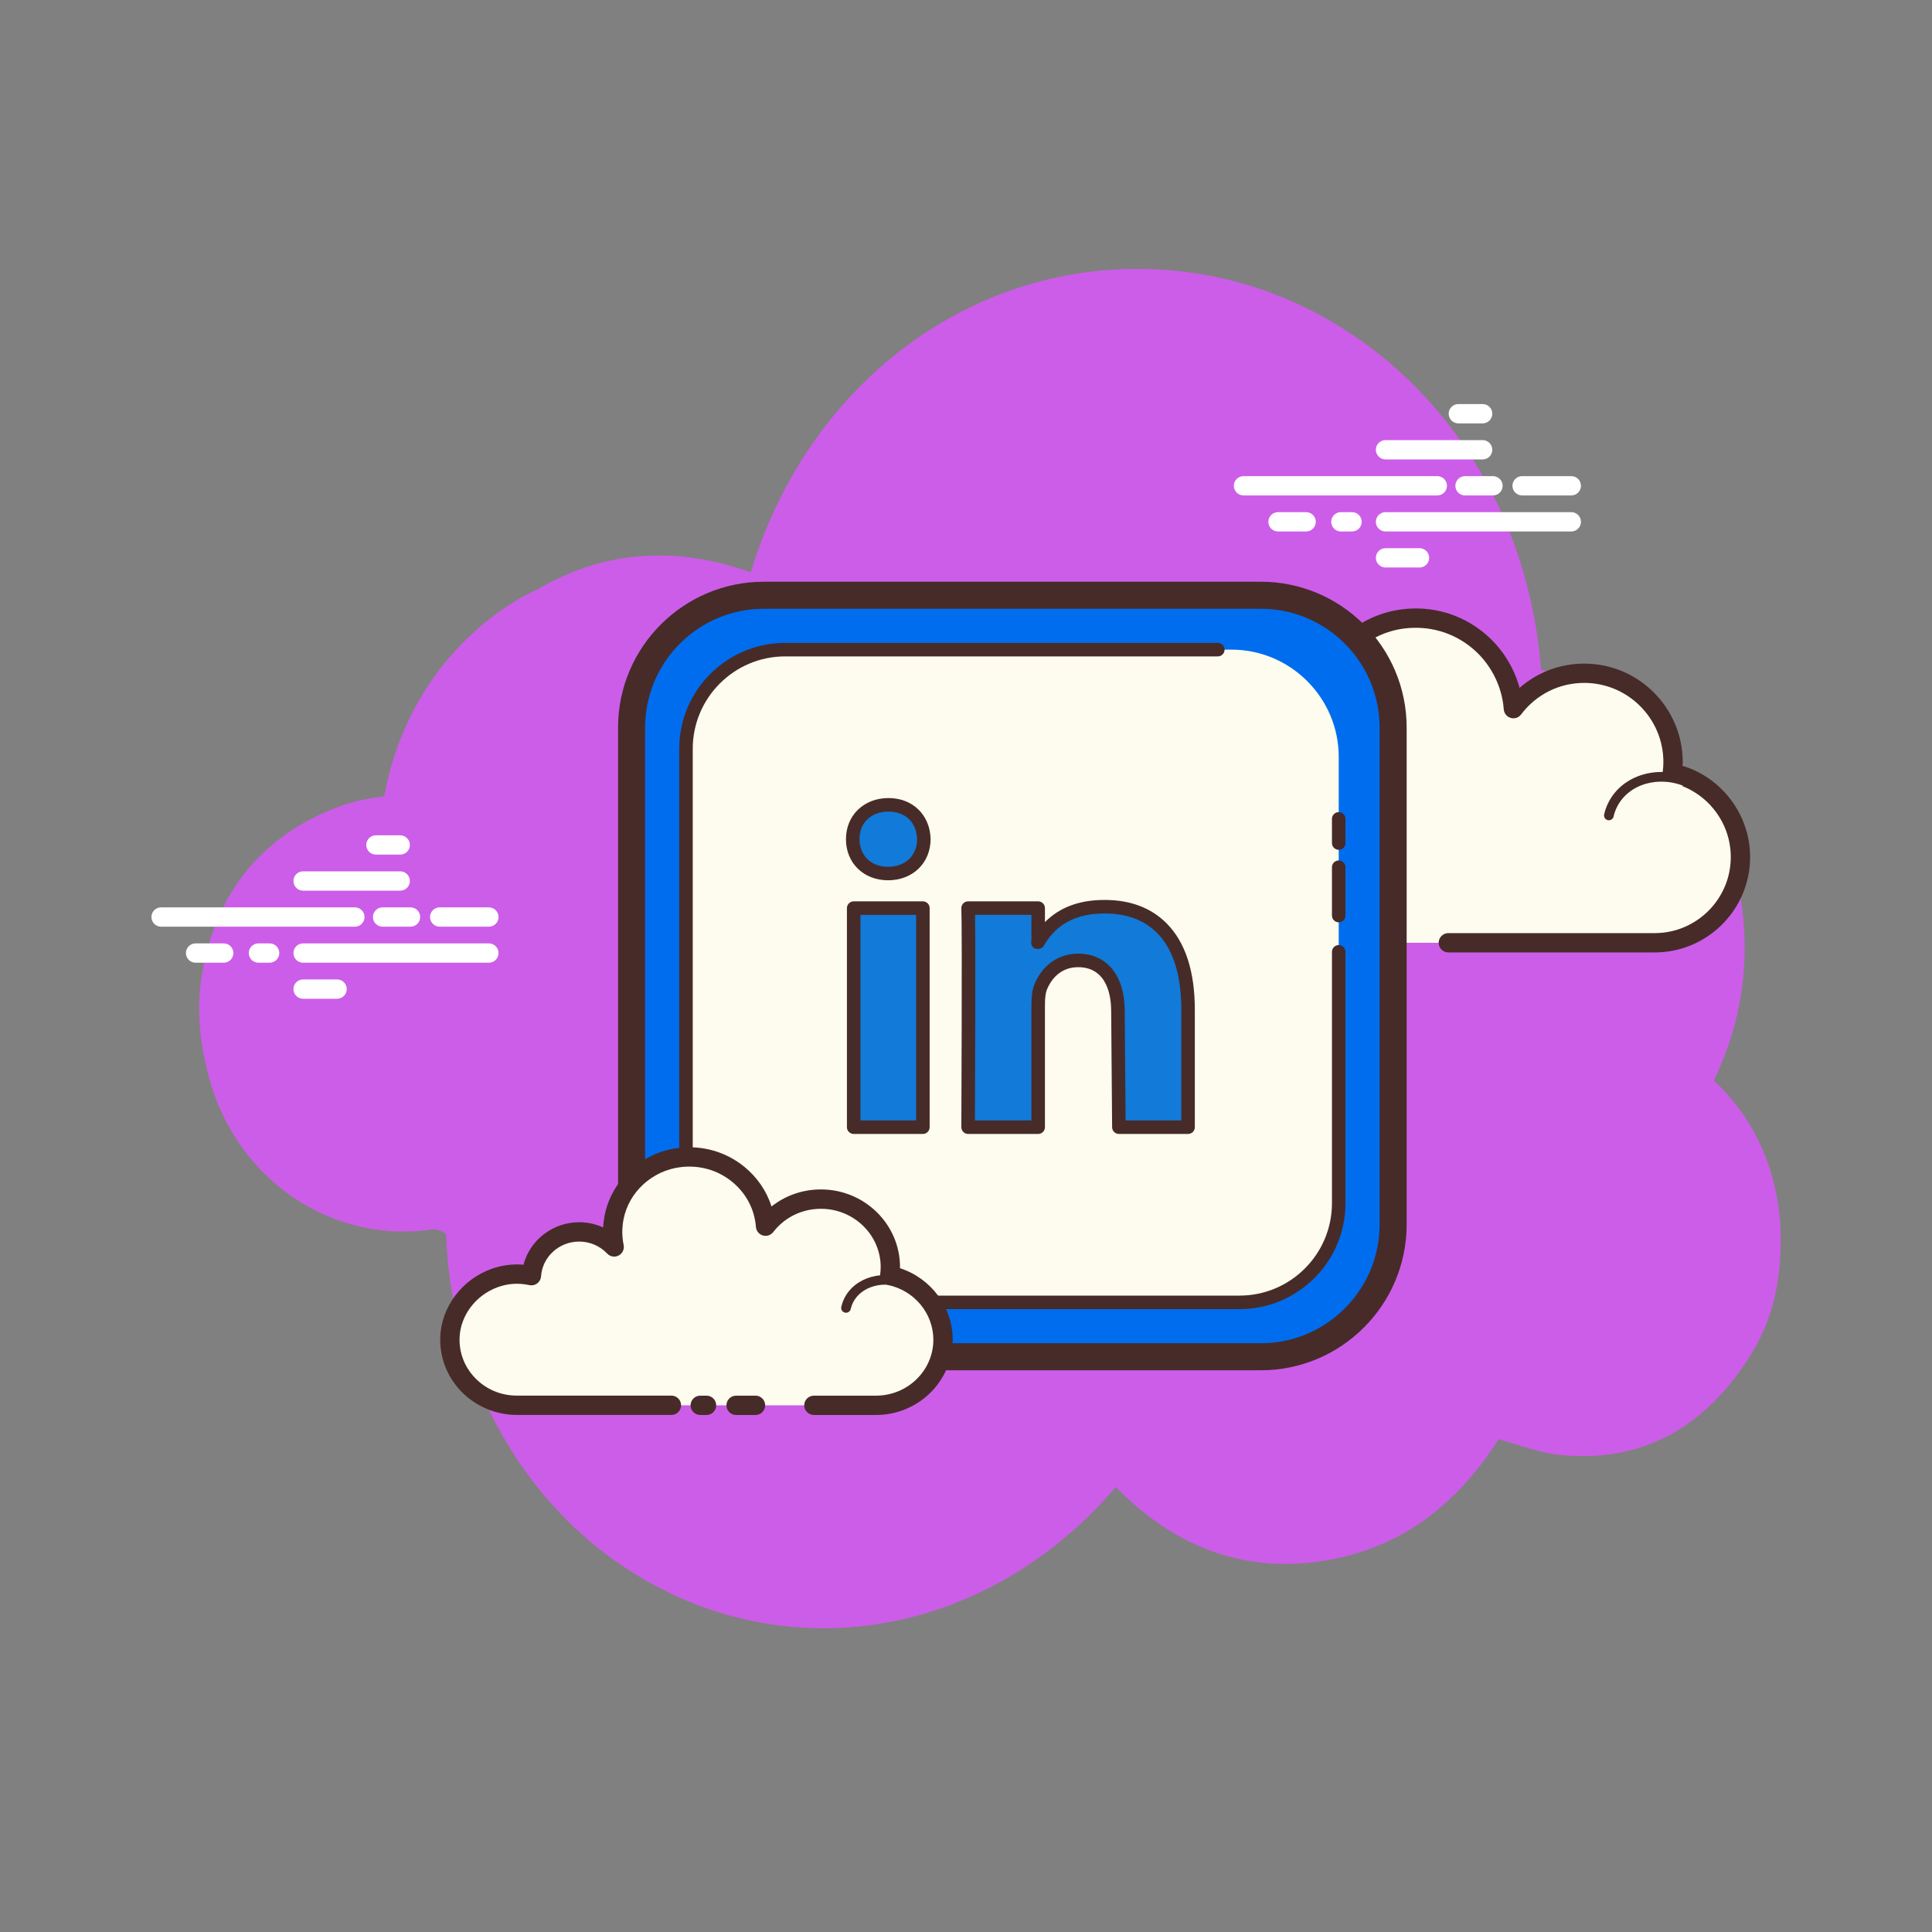
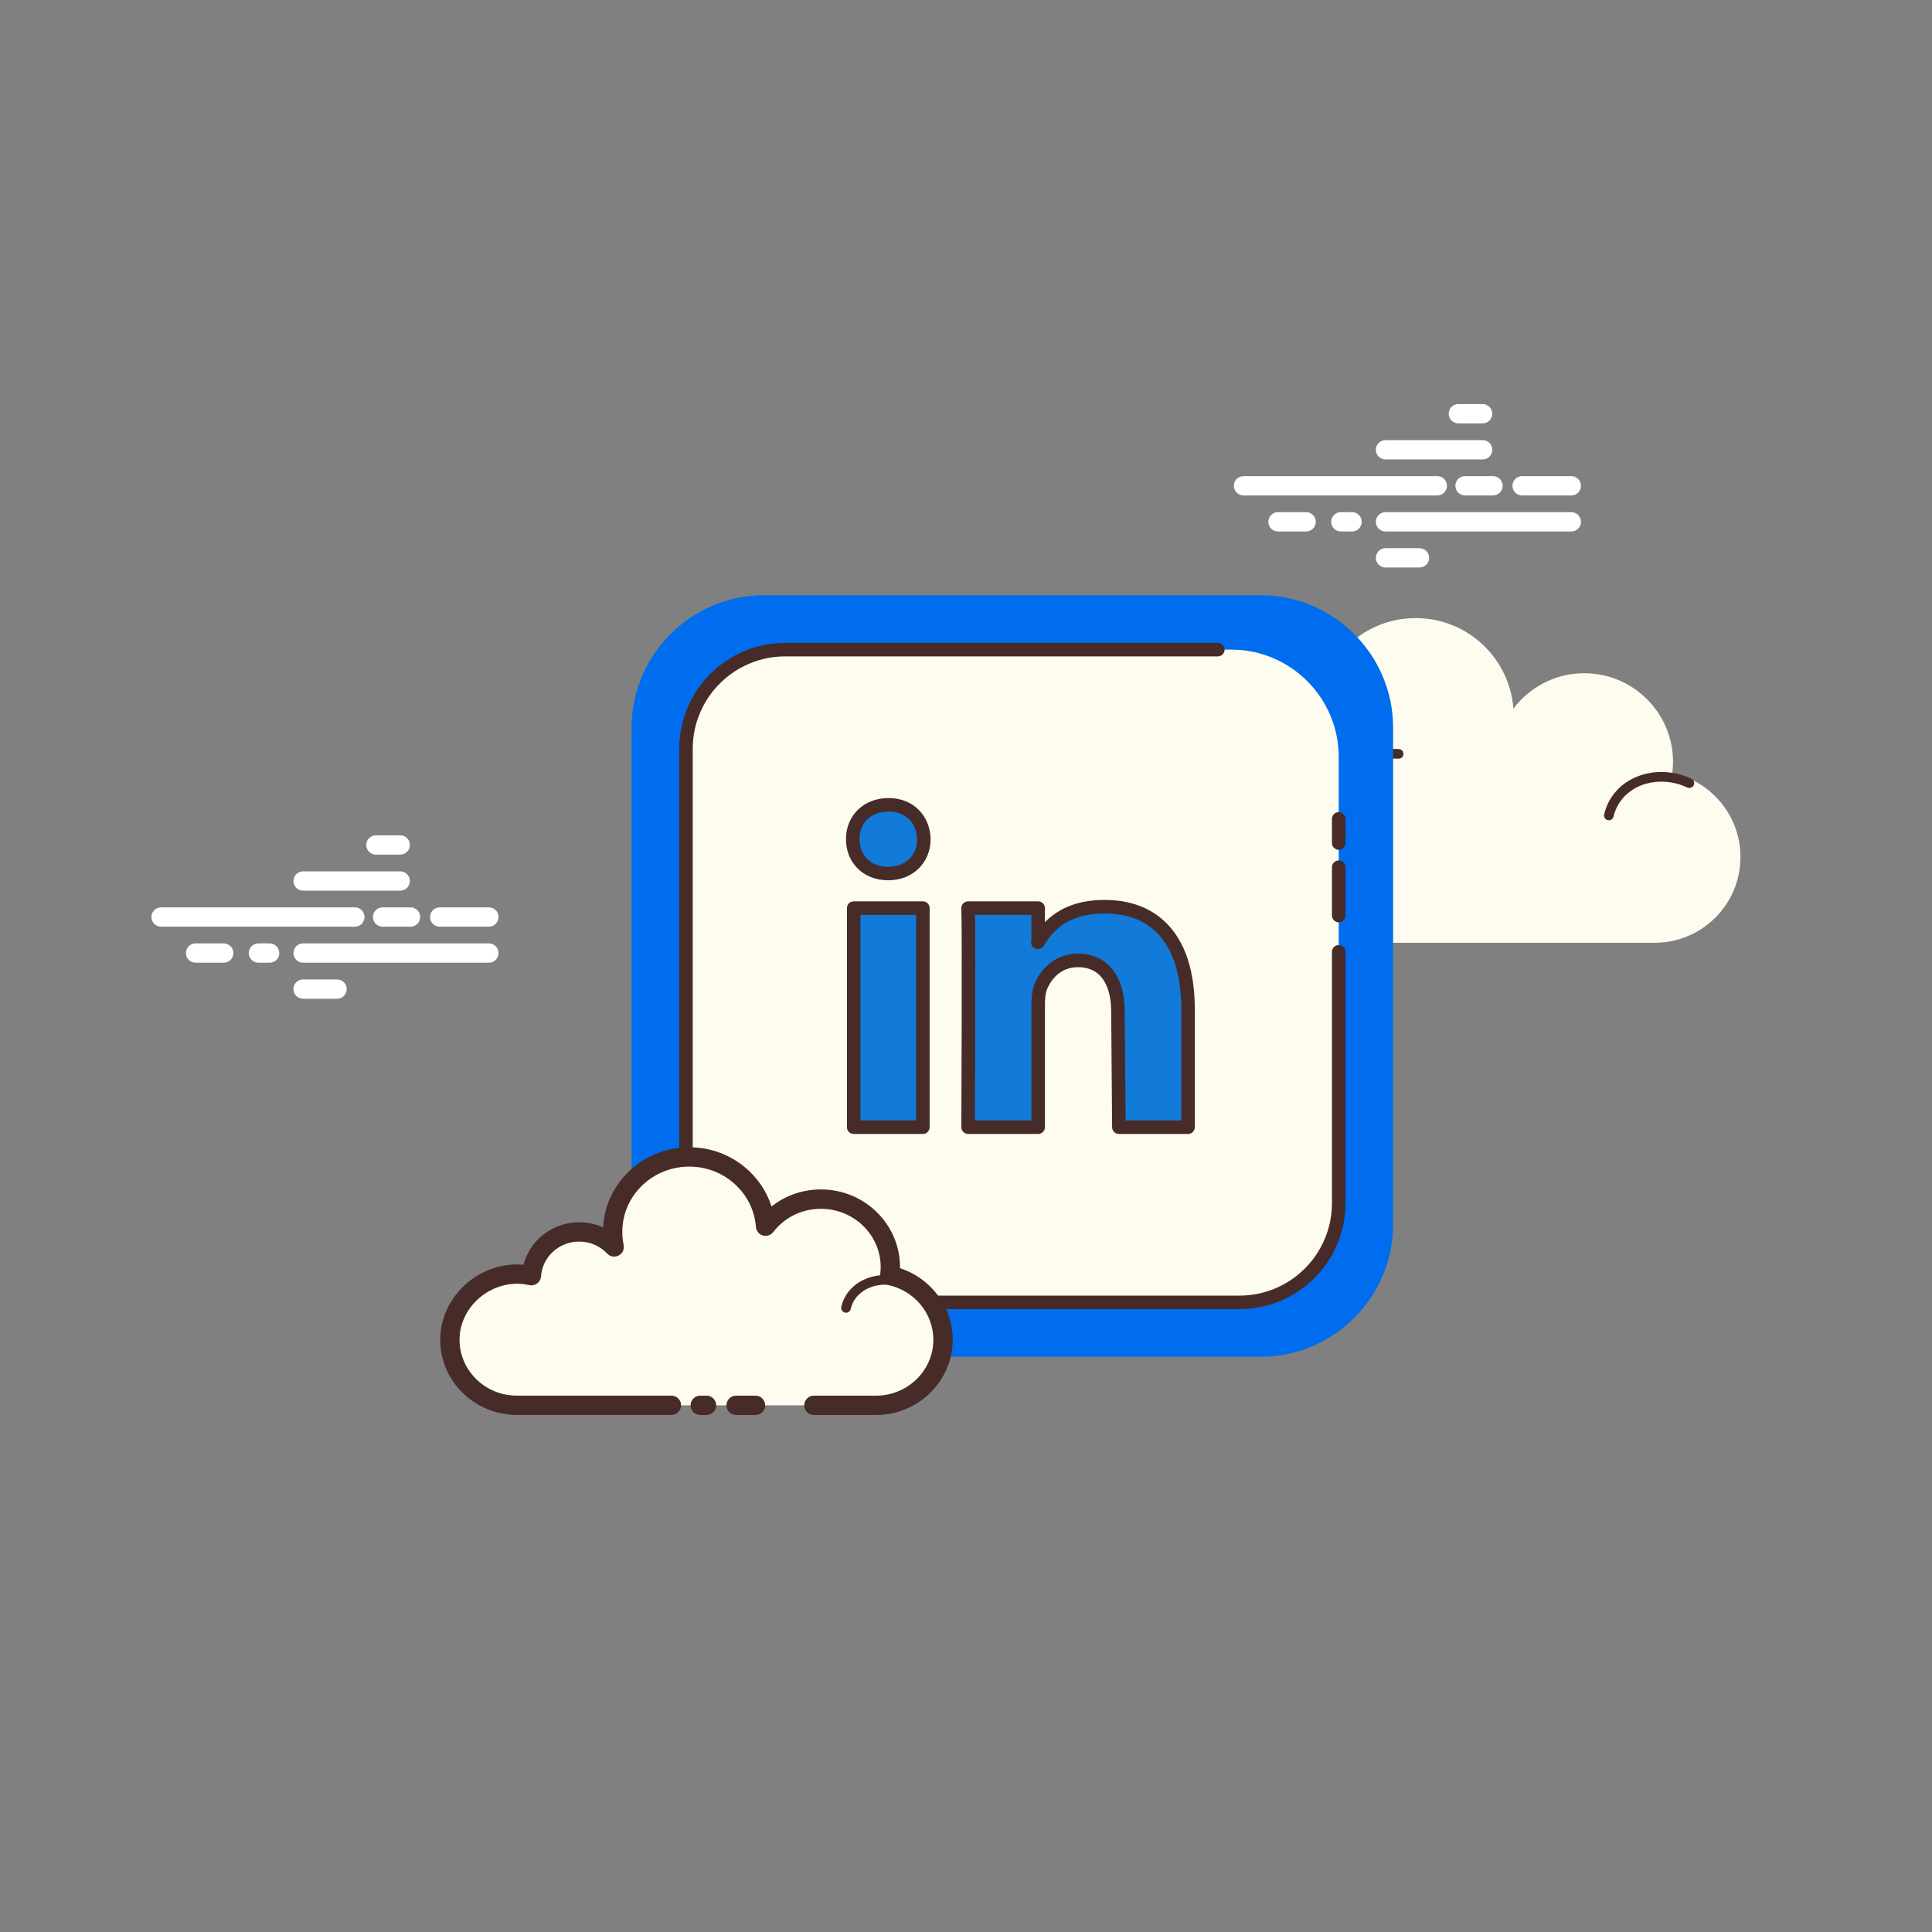
<svg xmlns="http://www.w3.org/2000/svg" viewBox="0,0,256,256" width="100px" height="100px">
  <rect x="0" y="0" width="256" height="256" fill="#808080" stroke="none" />
  <g fill="none" fill-rule="nonzero" stroke="none" stroke-width="1" stroke-linecap="butt" stroke-linejoin="miter" stroke-miterlimit="10" stroke-dasharray="" stroke-dashoffset="0" font-family="none" font-weight="none" font-size="none" text-anchor="none" style="mix-blend-mode: normal">
    <g transform="scale(2.56,2.56)">
-       <path d="M88.704,55.929c0.3,-0.616 0.566,-1.264 0.796,-1.943c2.633,-7.77 -1.349,-17.078 -9.733,-19.325c-0.907,-11.383 -8.907,-19.192 -17.941,-20.525c-10.341,-1.525 -19.815,5.044 -22.966,15.485c-3.799,-1.346 -7.501,-1.182 -10.99,0.857c-1.583,0.732 -3.031,1.812 -4.33,3.233c-1.907,2.086 -3.147,4.719 -3.652,7.495c-0.748,0.118 -1.483,0.236 -2.176,0.484c-4.04,1.449 -6.589,4.431 -7.288,8.923c-0.435,2.797 0.443,5.587 0.933,6.714c1.935,4.455 6.422,6.98 10.981,6.312c0.227,-0.033 0.557,0.069 0.752,0.233c0.241,7.12 3.698,13.417 8.884,17.014c8.321,5.773 19.026,3.994 25.78,-3.92c2.894,2.96 6.338,4.398 10.384,3.876c4.023,-0.519 7.147,-2.739 9.426,-6.349c1.053,0.283 2.051,0.691 3.083,0.804c4.042,0.442 7.324,-1.165 9.732,-4.8c0.922,-1.391 1.793,-3.194 1.793,-6.354c0.002,-3.257 -1.292,-6.224 -3.468,-8.214z" fill="#cc5de8" />
      <path d="M18.369,47.965h-10.031c-0.276,0 -0.5,-0.224 -0.5,-0.5c0,-0.276 0.224,-0.5 0.5,-0.5h10.03c0.276,0 0.5,0.224 0.5,0.5c0,0.276 -0.223,0.5 -0.499,0.5zM21.249,47.965h-1.446c-0.276,0 -0.5,-0.224 -0.5,-0.5c0,-0.276 0.224,-0.5 0.5,-0.5h1.446c0.276,0 0.5,0.224 0.5,0.5c0,0.276 -0.223,0.5 -0.5,0.5zM25.304,47.965h-2.546c-0.276,0 -0.5,-0.224 -0.5,-0.5c0,-0.276 0.224,-0.5 0.5,-0.5h2.546c0.276,0 0.5,0.224 0.5,0.5c0,0.276 -0.224,0.5 -0.5,0.5zM25.304,49.83h-9.616c-0.276,0 -0.5,-0.224 -0.5,-0.5c0,-0.276 0.224,-0.5 0.5,-0.5h9.616c0.276,0 0.5,0.224 0.5,0.5c0,0.276 -0.224,0.5 -0.5,0.5zM13.956,49.83h-0.58c-0.276,0 -0.5,-0.224 -0.5,-0.5c0,-0.276 0.224,-0.5 0.5,-0.5h0.58c0.276,0 0.5,0.224 0.5,0.5c0,0.276 -0.223,0.5 -0.5,0.5zM11.579,49.83h-1.456c-0.276,0 -0.5,-0.224 -0.5,-0.5c0,-0.276 0.224,-0.5 0.5,-0.5h1.456c0.276,0 0.5,0.224 0.5,0.5c0,0.276 -0.223,0.5 -0.5,0.5zM20.715,46.1h-5.027c-0.276,0 -0.5,-0.224 -0.5,-0.5c0,-0.276 0.224,-0.5 0.5,-0.5h5.027c0.276,0 0.5,0.224 0.5,0.5c0,0.276 -0.223,0.5 -0.5,0.5zM20.715,44.235h-1.257c-0.276,0 -0.5,-0.224 -0.5,-0.5c0,-0.276 0.224,-0.5 0.5,-0.5h1.257c0.276,0 0.5,0.224 0.5,0.5c0,0.276 -0.223,0.5 -0.5,0.5zM17.447,51.695h-1.759c-0.276,0 -0.5,-0.224 -0.5,-0.5c0,-0.276 0.224,-0.5 0.5,-0.5h1.759c0.276,0 0.5,0.224 0.5,0.5c0,0.276 -0.224,0.5 -0.5,0.5zM74.394,25.644h-10.03c-0.276,0 -0.5,-0.224 -0.5,-0.5c0,-0.276 0.224,-0.5 0.5,-0.5h10.03c0.276,0 0.5,0.224 0.5,0.5c0,0.276 -0.223,0.5 -0.5,0.5zM77.276,25.644h-1.446c-0.276,0 -0.5,-0.224 -0.5,-0.5c0,-0.276 0.224,-0.5 0.5,-0.5h1.446c0.276,0 0.5,0.224 0.5,0.5c0,0.276 -0.224,0.5 -0.5,0.5zM81.33,25.644h-2.546c-0.276,0 -0.5,-0.224 -0.5,-0.5c0,-0.276 0.224,-0.5 0.5,-0.5h2.546c0.276,0 0.5,0.224 0.5,0.5c0,0.276 -0.224,0.5 -0.5,0.5zM81.33,27.509h-9.616c-0.276,0 -0.5,-0.224 -0.5,-0.5c0,-0.276 0.224,-0.5 0.5,-0.5h9.616c0.276,0 0.5,0.224 0.5,0.5c0,0.276 -0.224,0.5 -0.5,0.5zM69.982,27.509h-0.58c-0.276,0 -0.5,-0.224 -0.5,-0.5c0,-0.276 0.224,-0.5 0.5,-0.5h0.58c0.276,0 0.5,0.224 0.5,0.5c0,0.276 -0.223,0.5 -0.5,0.5zM67.605,27.509h-1.456c-0.276,0 -0.5,-0.224 -0.5,-0.5c0,-0.276 0.224,-0.5 0.5,-0.5h1.456c0.276,0 0.5,0.224 0.5,0.5c0,0.276 -0.223,0.5 -0.5,0.5zM76.741,23.78h-5.027c-0.276,0 -0.5,-0.224 -0.5,-0.5c0,-0.276 0.224,-0.5 0.5,-0.5h5.027c0.276,0 0.5,0.224 0.5,0.5c0,0.276 -0.224,0.5 -0.5,0.5zM76.741,21.914h-1.257c-0.276,0 -0.5,-0.224 -0.5,-0.5c0,-0.276 0.224,-0.5 0.5,-0.5h1.257c0.276,0 0.5,0.224 0.5,0.5c0,0.276 -0.224,0.5 -0.5,0.5zM73.473,29.374h-1.759c-0.276,0 -0.5,-0.224 -0.5,-0.5c0,-0.276 0.224,-0.5 0.5,-0.5h1.759c0.276,0 0.5,0.224 0.5,0.5c0,0.276 -0.224,0.5 -0.5,0.5z" fill="#ffffff" />
      <path d="M74.965,48.798c0,0 10.616,0 10.681,0c2.452,0 4.439,-1.987 4.439,-4.439c0,-2.139 -1.513,-3.924 -3.527,-4.344c0.023,-0.187 0.039,-0.377 0.039,-0.57c0,-2.539 -2.058,-4.598 -4.597,-4.598c-1.499,0 -2.827,0.721 -3.666,1.831c-0.215,-2.826 -2.739,-5.007 -5.693,-4.646c-2.16,0.264 -3.947,1.934 -4.344,4.073c-0.127,0.686 -0.114,1.352 0.013,1.977c-0.579,-0.624 -1.403,-1.016 -2.322,-1.016c-1.68,0 -3.052,1.308 -3.16,2.961c-0.763,-0.169 -1.593,-0.158 -2.467,0.17c-1.671,0.627 -2.861,2.2 -2.93,3.983c-0.099,2.533 1.925,4.617 4.435,4.617c0.191,0 0.861,0 1.015,0h9.218" fill="#fdfcef" />
-       <path d="M85.646,49.298h-10.681c-0.276,0 -0.5,-0.224 -0.5,-0.5c0,-0.276 0.224,-0.5 0.5,-0.5h10.681c2.172,0 3.939,-1.767 3.939,-3.939c0,-1.855 -1.316,-3.477 -3.129,-3.855c-0.254,-0.053 -0.425,-0.292 -0.394,-0.55c0.021,-0.167 0.035,-0.336 0.035,-0.509c0,-2.259 -1.838,-4.098 -4.098,-4.098c-1.292,0 -2.483,0.595 -3.267,1.633c-0.125,0.167 -0.339,0.24 -0.54,0.178c-0.199,-0.059 -0.342,-0.234 -0.357,-0.442c-0.094,-1.238 -0.7,-2.401 -1.663,-3.19c-0.973,-0.798 -2.207,-1.15 -3.471,-0.997c-1.947,0.238 -3.556,1.747 -3.913,3.668c-0.112,0.601 -0.108,1.201 0.011,1.786c0.045,0.22 -0.062,0.442 -0.261,0.545c-0.198,0.103 -0.443,0.06 -0.595,-0.104c-0.513,-0.552 -1.208,-0.856 -1.956,-0.856c-1.4,0 -2.569,1.095 -2.661,2.494c-0.01,0.146 -0.082,0.28 -0.199,0.367c-0.117,0.087 -0.267,0.118 -0.408,0.088c-0.754,-0.166 -1.468,-0.117 -2.183,0.15c-1.499,0.562 -2.546,1.983 -2.606,3.535c-0.042,1.083 0.347,2.109 1.096,2.889c0.75,0.78 1.758,1.209 2.839,1.209h10.233c0.276,0 0.5,0.224 0.5,0.5c0,0.276 -0.224,0.5 -0.5,0.5h-10.232c-1.355,0 -2.62,-0.539 -3.56,-1.516c-0.939,-0.978 -1.428,-2.263 -1.375,-3.621c0.076,-1.948 1.383,-3.729 3.254,-4.432c0.721,-0.27 1.465,-0.363 2.221,-0.279c0.362,-1.655 1.842,-2.884 3.582,-2.884c0.603,0 1.194,0.151 1.72,0.431c0.004,-0.327 0.036,-0.655 0.097,-0.983c0.436,-2.346 2.399,-4.188 4.775,-4.478c1.536,-0.193 3.039,0.243 4.226,1.216c0.899,0.737 1.543,1.742 1.847,2.851c0.919,-0.808 2.095,-1.256 3.347,-1.256c2.811,0 5.098,2.287 5.098,5.098c0,0.064 -0.001,0.128 -0.004,0.192c2.048,0.628 3.492,2.547 3.492,4.723c-0.001,2.72 -2.217,4.936 -4.94,4.936z" fill="#472b29" />
-       <path d="M72.392,39.019c-1.642,-0.108 -3.055,1.026 -3.157,2.533c-0.013,0.187 -0.004,0.371 0.023,0.55c-0.317,-0.358 -0.786,-0.6 -1.324,-0.636c-0.985,-0.065 -1.836,0.586 -1.959,1.471c-0.179,-0.049 -0.366,-0.082 -0.56,-0.095c-1.437,-0.094 -2.674,0.898 -2.762,2.216" fill="#fdfcef" />
      <path d="M62.654,45.309c-0.006,0 -0.012,0 -0.017,0c-0.138,-0.009 -0.242,-0.128 -0.233,-0.266c0.099,-1.453 1.446,-2.543 3.028,-2.449c0.117,0.008 0.235,0.022 0.353,0.044c0.26,-0.878 1.158,-1.492 2.166,-1.42c0.371,0.024 0.728,0.141 1.034,0.332c0,-0.005 0.001,-0.009 0.001,-0.014c0.11,-1.641 1.646,-2.868 3.423,-2.765c0.138,0.009 0.242,0.128 0.233,0.266c-0.009,0.138 -0.125,0.241 -0.266,0.233c-1.513,-0.103 -2.799,0.933 -2.891,2.3c-0.011,0.164 -0.004,0.331 0.021,0.497c0.017,0.109 -0.041,0.217 -0.142,0.264c-0.099,0.047 -0.219,0.023 -0.293,-0.061c-0.284,-0.321 -0.704,-0.522 -1.152,-0.552c-0.852,-0.056 -1.59,0.496 -1.695,1.256c-0.01,0.071 -0.05,0.134 -0.11,0.174c-0.061,0.04 -0.134,0.052 -0.204,0.033c-0.17,-0.046 -0.342,-0.075 -0.51,-0.086c-1.298,-0.083 -2.417,0.805 -2.497,1.983c-0.009,0.13 -0.118,0.231 -0.249,0.231z" fill="#472b29" />
      <path d="M87.443,40.535c-1.543,-0.727 -3.327,-0.213 -3.985,1.15c-0.082,0.169 -0.142,0.344 -0.182,0.521" fill="#fdfcef" />
      <path d="M83.275,42.456c-0.018,0 -0.037,-0.002 -0.056,-0.006c-0.135,-0.031 -0.219,-0.165 -0.188,-0.299c0.045,-0.199 0.113,-0.393 0.201,-0.574c0.716,-1.484 2.655,-2.051 4.317,-1.267c0.125,0.059 0.179,0.208 0.12,0.333c-0.059,0.125 -0.208,0.178 -0.333,0.12c-1.417,-0.668 -3.056,-0.205 -3.654,1.033c-0.072,0.148 -0.127,0.305 -0.164,0.468c-0.025,0.113 -0.128,0.192 -0.243,0.192z" fill="#472b29" />
      <path d="M65.26,70.226h-25.722c-3.766,0 -6.847,-3.081 -6.847,-6.847v-25.722c0,-3.766 3.081,-6.847 6.847,-6.847h25.722c3.766,0 6.847,3.081 6.847,6.847v25.722c0.001,3.766 -3.081,6.847 -6.847,6.847z" fill="#006def" />
-       <path d="M65.26,70.926h-25.722c-4.162,0 -7.547,-3.386 -7.547,-7.547v-25.722c0,-4.162 3.386,-7.547 7.547,-7.547h25.722c4.162,0 7.548,3.386 7.548,7.547v25.722c0,4.162 -3.386,7.547 -7.548,7.547zM39.538,31.51c-3.39,0 -6.147,2.757 -6.147,6.147v25.722c0,3.39 2.757,6.147 6.147,6.147h25.722c3.39,0 6.147,-2.757 6.147,-6.147v-25.722c0,-3.39 -2.758,-6.147 -6.147,-6.147z" fill="#472b29" />
      <path d="M63.743,67.411h-22.688c-3.052,0 -5.549,-2.497 -5.549,-5.549v-22.688c0,-3.052 2.497,-5.549 5.549,-5.549h22.688c3.052,0 5.549,2.497 5.549,5.549v22.688c0,3.052 -2.497,5.549 -5.549,5.549z" fill="#fdfcee" />
      <path d="M64.158,67.761h-23.518c-3.024,0 -5.484,-2.46 -5.484,-5.484v-23.518c0,-3.024 2.46,-5.484 5.484,-5.484h22.395c0.193,0 0.35,0.157 0.35,0.35c0,0.193 -0.157,0.35 -0.35,0.35h-22.395c-2.638,0 -4.784,2.146 -4.784,4.784v23.517c0,2.638 2.146,4.784 4.784,4.784h23.518c2.638,0 4.784,-2.146 4.784,-4.784v-13.01c0,-0.193 0.157,-0.35 0.35,-0.35c0.193,0 0.35,0.157 0.35,0.35v13.01c0,3.025 -2.46,5.485 -5.484,5.485z" fill="#472b29" />
      <path d="M69.292,47.74c-0.193,0 -0.35,-0.157 -0.35,-0.35v-2.503c0,-0.193 0.157,-0.35 0.35,-0.35c0.193,0 0.35,0.157 0.35,0.35v2.503c0,0.193 -0.157,0.35 -0.35,0.35zM69.292,43.986c-0.193,0 -0.35,-0.157 -0.35,-0.35v-1.251c0,-0.193 0.157,-0.35 0.35,-0.35c0.193,0 0.35,0.157 0.35,0.35v1.251c0,0.193 -0.157,0.35 -0.35,0.35z" fill="#472b29" />
      <path d="M61.494,52.268v6.075h-3.581l-0.05,-6.023c0,-1.525 -0.694,-2.609 -2.063,-2.609c-1.045,0 -1.664,0.699 -1.938,1.378c-0.098,0.241 -0.127,0.581 -0.127,0.92v6.334h-3.627c0,0 0.049,-10.276 0,-11.339h3.627v1.75c-0.008,0.013 -0.016,0.027 -0.025,0.04h0.025v-0.04c0.504,-0.842 1.424,-1.822 3.433,-1.822c2.489,-0.005 4.326,1.546 4.326,5.336zM45.988,41.657c-1.12,0 -1.851,0.768 -1.851,1.778c0,0.987 0.709,1.778 1.808,1.778h0.021c1.142,0 1.851,-0.791 1.851,-1.778c-0.024,-1.009 -0.712,-1.778 -1.829,-1.778zM44.187,58.343h3.581v-11.339h-3.581z" fill="#127ad8" />
      <path d="M61.494,58.693h-3.581c-0.192,0 -0.349,-0.155 -0.35,-0.347l-0.049,-6.023c0,-0.682 -0.167,-2.262 -1.713,-2.262c-1.033,0 -1.473,0.811 -1.613,1.159c-0.068,0.165 -0.102,0.43 -0.102,0.789v6.334c0,0.193 -0.157,0.35 -0.35,0.35h-3.627c-0.093,0 -0.183,-0.037 -0.248,-0.103c-0.066,-0.066 -0.103,-0.156 -0.102,-0.249c0,-0.103 0.048,-10.28 0,-11.322c-0.004,-0.096 0.03,-0.188 0.097,-0.258c0.066,-0.069 0.157,-0.108 0.253,-0.108h3.627c0.193,0 0.35,0.157 0.35,0.35v0.725c0.766,-0.77 1.783,-1.147 3.083,-1.147c0.004,0 0.008,0 0.011,0c1.32,0 2.395,0.404 3.192,1.2c0.977,0.975 1.472,2.485 1.472,4.486v6.075c0.001,0.194 -0.156,0.351 -0.35,0.351zM58.261,57.993h2.884v-5.725c0,-1.809 -0.426,-3.152 -1.267,-3.991c-0.662,-0.661 -1.57,-0.996 -2.698,-0.996c-0.003,0 -0.007,0 -0.01,0c-1.889,0 -2.681,0.912 -3.111,1.616c-0.1,0.255 -0.507,0.304 -0.639,0.068c-0.052,-0.093 -0.068,-0.203 -0.033,-0.299v-1.313h-2.918c0.03,1.875 0,8.947 -0.007,10.639h2.925v-5.984c0,-0.457 0.05,-0.801 0.153,-1.052c0.403,-0.999 1.25,-1.596 2.262,-1.596c1.488,0 2.413,1.134 2.413,2.959zM47.768,58.693h-3.581c-0.193,0 -0.35,-0.157 -0.35,-0.35v-11.339c0,-0.193 0.157,-0.35 0.35,-0.35h3.581c0.193,0 0.35,0.157 0.35,0.35v11.339c0,0.193 -0.157,0.35 -0.35,0.35zM44.537,57.993h2.88v-10.639h-2.88zM45.967,45.563c-1.272,0 -2.18,-0.895 -2.18,-2.128c0,-1.233 0.926,-2.128 2.201,-2.128c1.252,0 2.149,0.872 2.18,2.119c0,1.242 -0.926,2.137 -2.201,2.137zM45.988,42.008c-0.897,0 -1.5,0.574 -1.5,1.428c0,0.841 0.6,1.428 1.458,1.428c0.919,0 1.522,-0.574 1.522,-1.428c-0.022,-0.864 -0.602,-1.428 -1.48,-1.428z" fill="#472b29" />
      <path d="M42.126,72.739c1.71,0 3.194,0 3.215,0c1.916,0 3.469,-1.52 3.469,-3.396c0,-1.636 -1.182,-3.001 -2.756,-3.323c0.018,-0.143 0.031,-0.288 0.031,-0.436c0,-1.942 -1.609,-3.517 -3.593,-3.517c-1.172,0 -2.209,0.551 -2.865,1.401c-0.168,-2.162 -2.141,-3.83 -4.45,-3.554c-1.688,0.202 -3.084,1.479 -3.395,3.116c-0.1,0.525 -0.089,1.034 0.01,1.512c-0.453,-0.477 -1.097,-0.777 -1.814,-0.777c-1.313,0 -2.385,1.001 -2.47,2.265c-0.596,-0.129 -1.245,-0.121 -1.928,0.13c-1.306,0.48 -2.236,1.683 -2.29,3.047c-0.077,1.937 1.504,3.532 3.467,3.532c0.149,0 0.673,0 0.794,0h7.204M36.245,72.739h0.327" fill="#fdfcef" />
      <path d="M45.341,73.239h-3.215c-0.276,0 -0.5,-0.224 -0.5,-0.5c0,-0.276 0.224,-0.5 0.5,-0.5h3.215c1.637,0 2.969,-1.299 2.969,-2.896c0,-1.362 -0.991,-2.554 -2.356,-2.833c-0.256,-0.052 -0.429,-0.293 -0.396,-0.552c0.016,-0.123 0.026,-0.247 0.026,-0.374c0,-1.664 -1.387,-3.017 -3.093,-3.017c-0.978,0 -1.877,0.439 -2.47,1.206c-0.126,0.163 -0.34,0.232 -0.539,0.173c-0.198,-0.059 -0.339,-0.234 -0.355,-0.44c-0.071,-0.913 -0.507,-1.741 -1.227,-2.332c-0.743,-0.609 -1.687,-0.882 -2.665,-0.764c-1.475,0.176 -2.694,1.292 -2.963,2.712c-0.084,0.443 -0.082,0.886 0.008,1.318c0.045,0.219 -0.06,0.441 -0.258,0.545c-0.197,0.103 -0.44,0.063 -0.594,-0.1c-0.38,-0.4 -0.896,-0.621 -1.452,-0.621c-1.038,0 -1.903,0.79 -1.971,1.799c-0.01,0.145 -0.082,0.278 -0.198,0.366c-0.116,0.088 -0.263,0.12 -0.407,0.089c-0.569,-0.123 -1.109,-0.087 -1.649,0.11c-1.128,0.415 -1.917,1.459 -1.963,2.598c-0.031,0.782 0.253,1.526 0.8,2.095c0.568,0.591 1.337,0.916 2.167,0.916h7.998c0.276,0 0.5,0.224 0.5,0.5c0,0.276 -0.224,0.5 -0.5,0.5h-7.998c-1.088,0 -2.141,-0.446 -2.888,-1.223c-0.737,-0.767 -1.12,-1.771 -1.078,-2.828c0.062,-1.539 1.114,-2.944 2.618,-3.497c0.549,-0.201 1.117,-0.276 1.688,-0.228c0.332,-1.268 1.507,-2.198 2.882,-2.198c0.431,0 0.854,0.094 1.241,0.269c0.011,-0.199 0.035,-0.398 0.073,-0.597c0.35,-1.844 1.924,-3.291 3.827,-3.519c1.245,-0.149 2.462,0.2 3.417,0.983c0.668,0.548 1.147,1.255 1.399,2.048c0.717,-0.568 1.61,-0.882 2.557,-0.882c2.257,0 4.093,1.802 4.093,4.017c0,0.02 0,0.04 0,0.06c1.604,0.52 2.727,2.012 2.727,3.7c-0.001,2.149 -1.781,3.897 -3.97,3.897zM36.571,73.239h-0.327c-0.276,0 -0.5,-0.224 -0.5,-0.5c0,-0.276 0.224,-0.5 0.5,-0.5h0.327c0.276,0 0.5,0.224 0.5,0.5c0,0.276 -0.223,0.5 -0.5,0.5z" fill="#472b29" />
      <path d="M43.79,67.947c-0.018,0 -0.036,-0.002 -0.055,-0.006c-0.135,-0.03 -0.219,-0.164 -0.189,-0.299c0.034,-0.152 0.086,-0.3 0.156,-0.44c0.554,-1.123 2.084,-1.538 3.41,-0.925c0.125,0.058 0.18,0.207 0.122,0.332c-0.058,0.126 -0.207,0.179 -0.332,0.122c-1.081,-0.499 -2.316,-0.189 -2.752,0.692c-0.051,0.104 -0.09,0.214 -0.116,0.328c-0.026,0.116 -0.129,0.196 -0.244,0.196zM39.106,73.239h-1.006c-0.276,0 -0.5,-0.224 -0.5,-0.5c0,-0.276 0.224,-0.5 0.5,-0.5h1.005c0.276,0 0.5,0.224 0.5,0.5c0,0.276 -0.223,0.5 -0.499,0.5z" fill="#472b29" />
    </g>
  </g>
</svg>